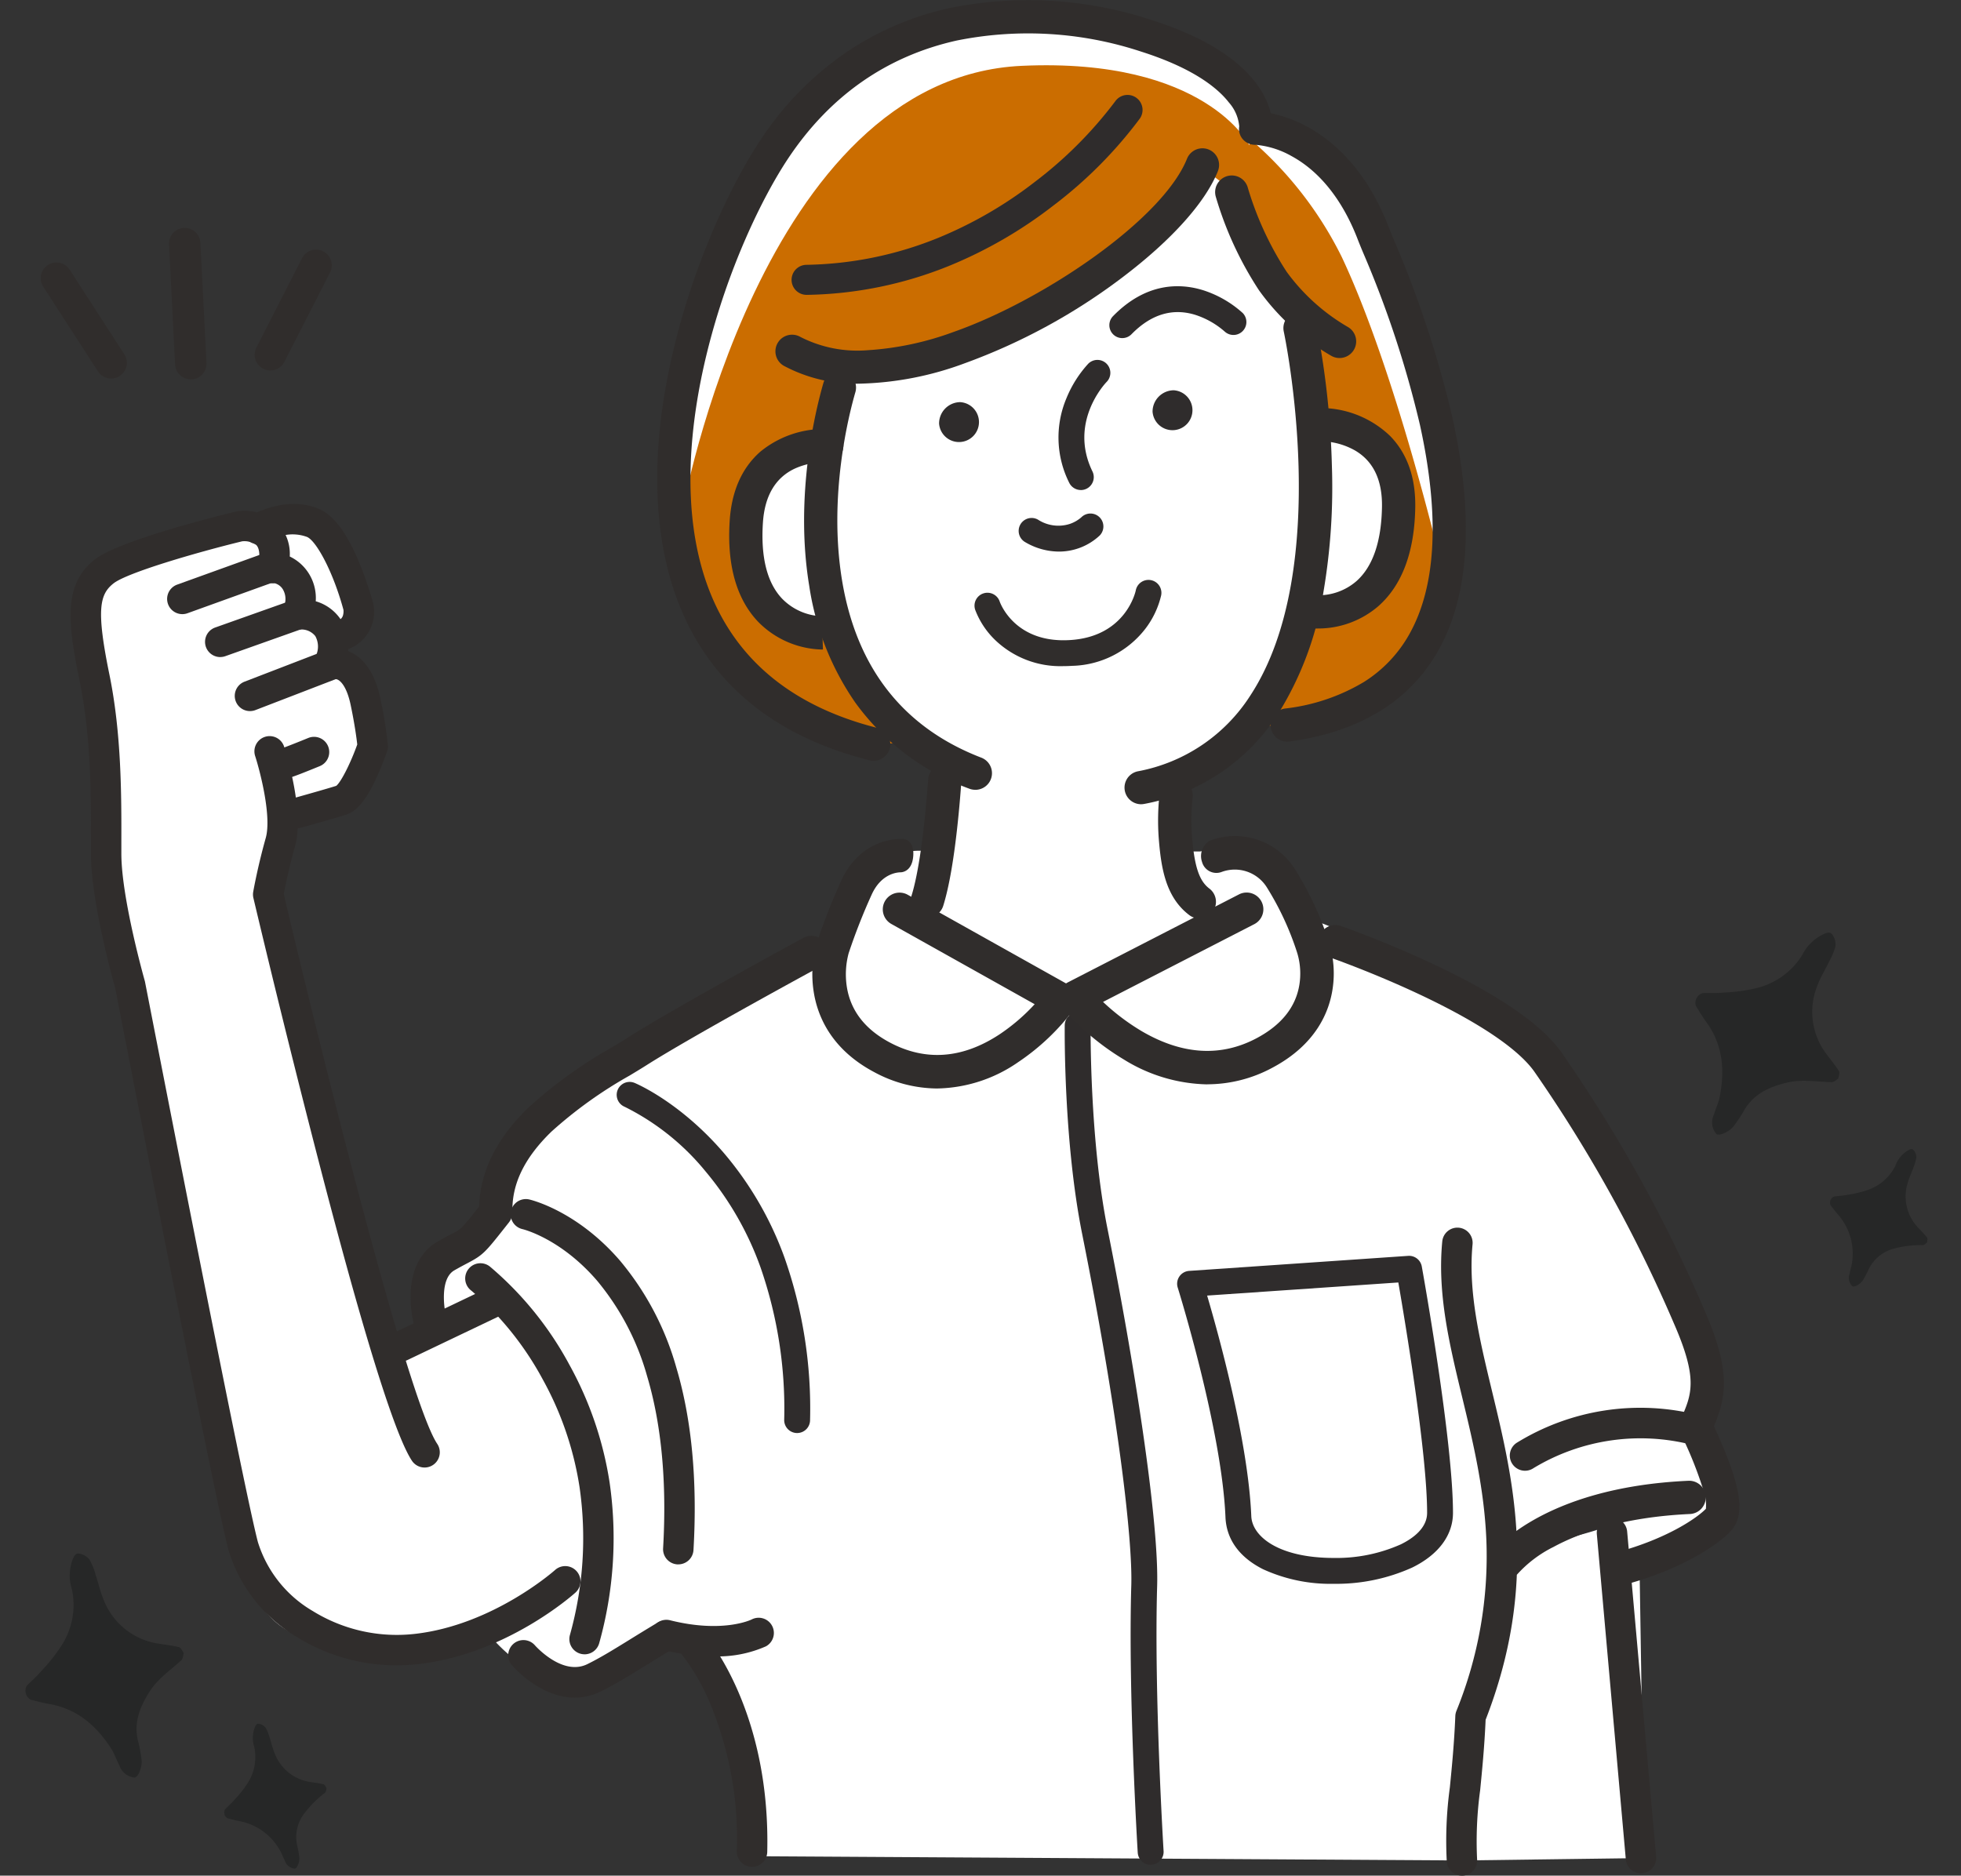
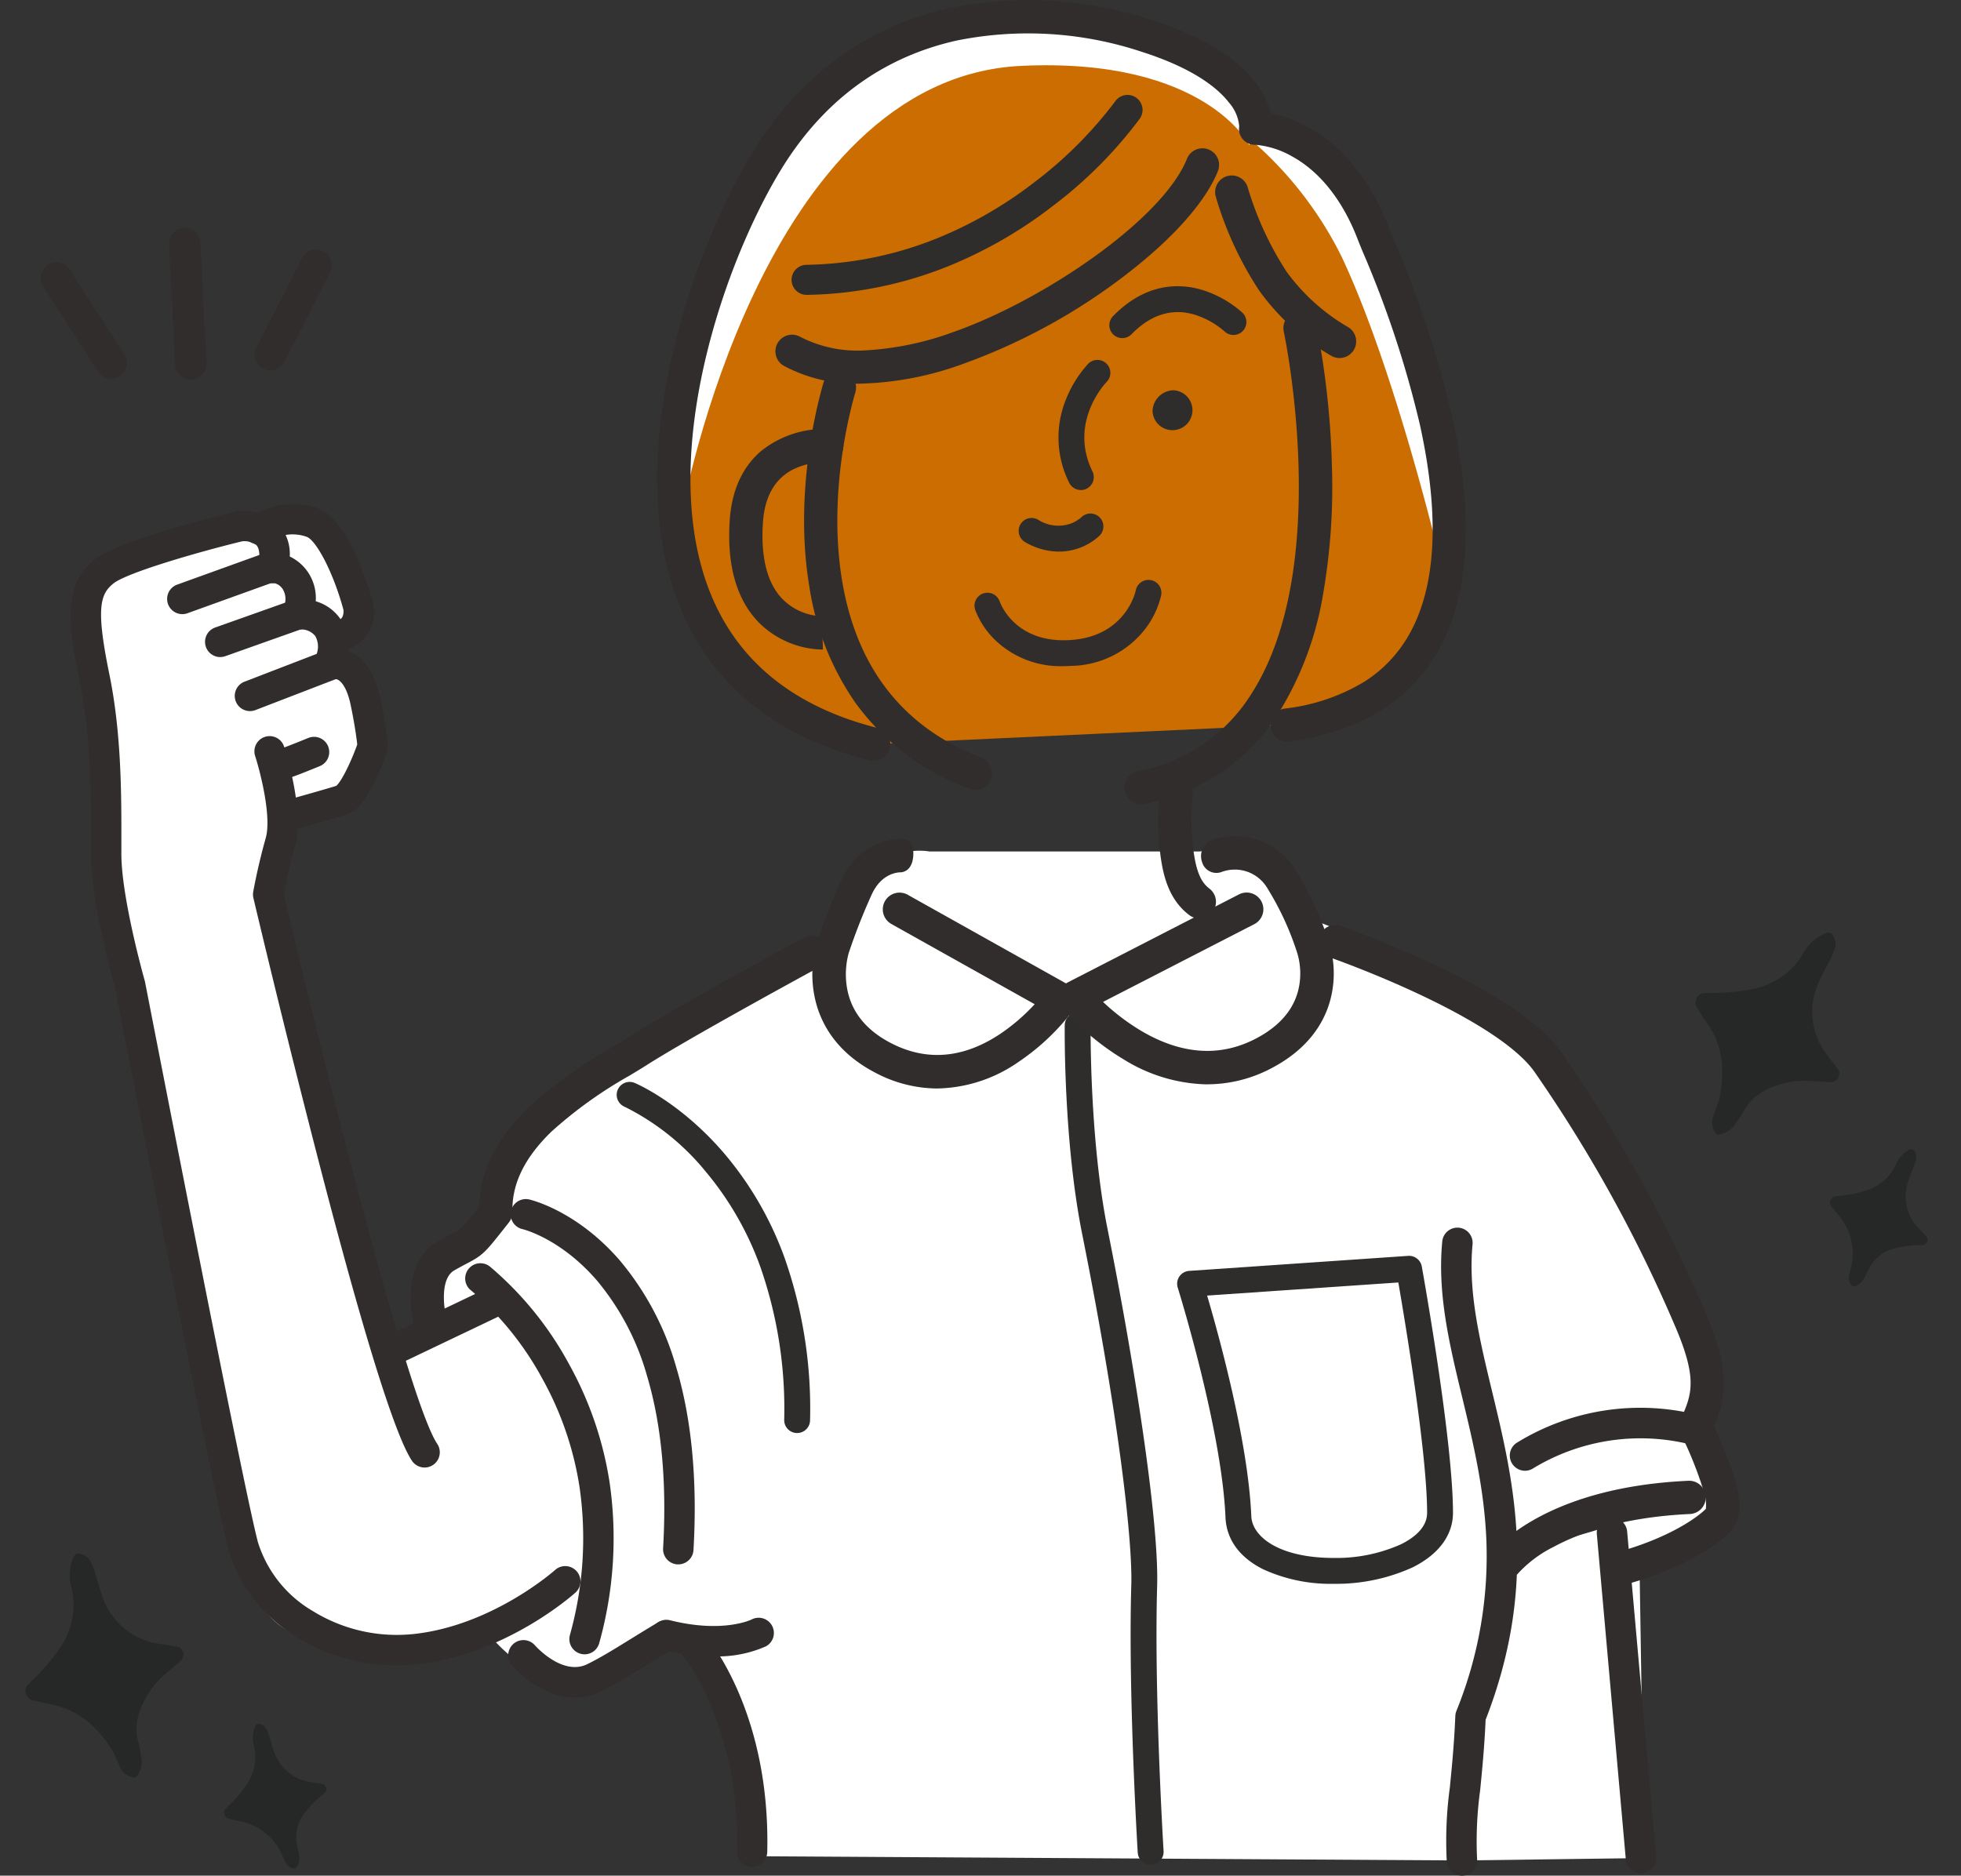
<svg xmlns="http://www.w3.org/2000/svg" width="274.013" height="262.127">
  <rect width="100%" height="100%" fill="#333333" stroke="none" />
  <defs>
    <clipPath id="a">
      <path data-name="長方形 24825" fill="none" d="M0 0h237.329v262.127H0z" />
    </clipPath>
    <clipPath id="b">
      <path data-name="長方形 24827" fill="none" d="M0 0h22.767v32.271H0z" />
    </clipPath>
    <clipPath id="c">
      <path data-name="長方形 24827" fill="none" d="M0 0h14.724v20.87H0z" />
    </clipPath>
  </defs>
  <g data-name="グループ 26043">
    <g data-name="グループ 25763">
      <g data-name="グループ 25762" clip-path="url(#a)" transform="translate(5.719)">
        <path data-name="パス 9539" d="M174.26 101.3c40.8-5.7 14.138-62.835 11.945-68.6-5.615-14.753-16.445-14.8-16.445-14.8s.935-7.734-15.3-12.9-38.525-4.391-52 15.891C90.719 38.559 72.26 92.9 116.36 104z" fill="#cb6d00" />
-         <path data-name="パス 9540" d="M124.331 104.831a32.037 32.037 0 01-13.04-17.246S99.889 89.872 98.7 74.4c-1.034-13.455 11.058-12.1 11.058-12.1 1.072-4.549 2.1-10.8 2.1-10.8s14.538-3.275 25.8-7.2c9.2-3.207 21.951-14.24 24-21.331l5.58 4.218c-1.177 4.65.855 6.033 4.9 12.094a23.906 23.906 0 003.414 3.994l.384 2.57s1.7 2.767 2.182 12.265c.133 2.634 11.243 2.274 11.8 10.267 1.009 14.549-12.665 14.708-13.305 18.4-1.916 11.085-6.332 16.7-16.933 21.409 0 0 .211 6.23-.257 12.4-.631 4.095 3.78 10.08 3.78 10.08s-5.485 17.8-17.14 16.229c-21.42-.63-24.58-15.736-23.811-17.8 2.726-7.325 3.159-22.69 3.159-22.69z" fill="#fff" />
        <path data-name="パス 9541" d="M221.326 221.415a16.37 16.37 0 0011.7-11.251 85.915 85.915 0 00-6.751-36.454c-5.586-12.785-14.645-23.468-18.849-28.512-6.75-8.1-21.429-13.4-31.068-17.2-2.661-11.205-14.4-9-14.4-9h-37.8s-10.5-2.1-12.9 12.3c-3.242.775-16.752 7.837-22.7 10.906-27.1 13.994-26.5 29.894-26.5 29.894l-7.5 4.5a158.038 158.038 0 00.7 32.663c3.25 25.765 20.252 26.553 20.252 26.553a109.225 109.225 0 0111.7-7.2c2.279-1.127-2.049 1.4 4.951 1.35 0 0 6.047 10.535 5.6 29.435l100.2.6c-.376-3.935.367-6.807.876-12.432l.022 12.433 25.167-.332-.625-39.1zm.2-9.091a53.186 53.186 0 01-6.445 2.174c-2.426.674-7.032 2.558-10.336 3.961 1.472-.96 6.972-4.2 16.781-6.143l.02.087z" fill="#fff" />
        <path data-name="パス 9542" d="M155.058 260.608a1.808 1.808 0 01-1.8-1.7c-.014-.22-1.35-22.156-.9-37.364.19-6.443-1.86-24.121-6.865-49.092-2.6-12.959-2.443-28.521-2.435-29.177a1.807 1.807 0 011.806-1.785h.022a1.808 1.808 0 011.786 1.828c0 .157-.157 15.845 2.364 28.424 3.648 18.194 7.206 40.682 6.935 49.908-.442 15.042.884 36.817.9 37.036a1.805 1.805 0 01-1.692 1.914h-.113" fill="#2f2c2c" />
        <path data-name="パス 9543" d="M54.358 186.837a2.326 2.326 0 01-2.248-1.737 16.441 16.441 0 01-.449-4.3c.138-4.319 2.139-6.356 3.794-7.3a55.59 55.59 0 011.937-1.058 4.932 4.932 0 001.412-.9c.469-.461 1.176-1.351 2.433-2.943.132-4.857 2.432-9.488 6.846-13.779a64.386 64.386 0 0111.761-8.483c.83-.5 1.615-.975 2.268-1.391 6.593-4.195 23.714-13.488 24.44-13.882a2.325 2.325 0 012.217 4.088c-.177.1-17.7 9.609-24.161 13.718-.7.445-1.507.932-2.362 1.448a60.639 60.639 0 00-10.922 7.837c-3.76 3.654-5.539 7.316-5.44 11.193a2.327 2.327 0 01-.5 1.5l-.35.443c-2.977 3.771-3.22 4.079-5.479 5.266-.458.241-1.029.541-1.791.977-2.04 1.168-1.43 5.343-1.156 6.4a2.324 2.324 0 01-1.663 2.836 2.293 2.293 0 01-.588.076" fill="#302d2c" />
        <path data-name="パス 9544" d="M99.365 260.895h-.052a2.126 2.126 0 01-2.074-2.175 49.261 49.261 0 00-3.63-20.414 29.344 29.344 0 00-3.959-6.954 2.126 2.126 0 013.222-2.774c.371.429 9.082 10.745 8.617 30.243a2.125 2.125 0 01-2.124 2.075" fill="#302d2c" />
        <path data-name="パス 9545" d="M93.947 231.482a29.088 29.088 0 01-7.053-.918 2.126 2.126 0 111.031-4.125c7.4 1.85 11.346-.094 11.384-.114a2.126 2.126 0 012 3.752 16.612 16.612 0 01-7.363 1.4" fill="#302d2c" />
        <path data-name="パス 9546" d="M74.591 237.248c-4.842 0-8.6-4.324-8.8-4.551a2.126 2.126 0 013.229-2.766c.064.073 3.85 4.359 7.346 2.63 1.848-.914 3.554-1.968 5.916-3.426a322.34 322.34 0 013.834-2.342 2.126 2.126 0 112.188 3.646c-1.436.861-2.685 1.633-3.788 2.314-2.368 1.462-4.238 2.617-6.265 3.619a8.165 8.165 0 01-3.663.876" fill="#302d2c" />
        <path data-name="パス 9547" d="M89.062 218.627h-.125a2.125 2.125 0 01-2-2.245c.533-9.2-.218-17.287-2.231-24.048a35.993 35.993 0 00-7.006-13.37c-5.11-5.927-10.36-7.178-10.412-7.19a2.126 2.126 0 11.944-4.146c.27.062 6.676 1.586 12.688 8.56a40.177 40.177 0 017.862 14.928c2.155 7.236 2.962 15.818 2.4 25.508a2.125 2.125 0 01-2.12 2" fill="#302d2c" />
        <path data-name="パス 9548" d="M198.557 262.127a2.126 2.126 0 01-2.114-1.928 55.118 55.118 0 01.429-10.41c.284-2.876.606-6.136.763-9.975a2.137 2.137 0 01.147-.693 57.482 57.482 0 004.19-23.915c-.3-7.174-1.857-13.631-3.363-19.875-1.8-7.458-3.5-14.5-2.8-21.822a2.126 2.126 0 114.233.4c-.63 6.612.989 13.32 2.7 20.421 3.056 12.665 6.517 27.011-.873 46.013-.167 3.8-.485 7.016-.766 9.861a52.554 52.554 0 00-.427 9.6 2.126 2.126 0 01-1.918 2.316 2.264 2.264 0 01-.2.009" fill="#302d2c" />
        <path data-name="パス 9549" d="M223.574 261.8a2.126 2.126 0 01-2.115-1.937l-4.051-45.463a2.126 2.126 0 014.236-.377l4.05 45.454a2.127 2.127 0 01-1.929 2.307 2.46 2.46 0 01-.191.008" fill="#302d2c" />
        <path data-name="パス 9550" d="M161.861 128.358a2.312 2.312 0 01-1.4-.471c-3.356-2.538-3.951-6.727-4.273-10.8a34.3 34.3 0 01.116-6.123 2.325 2.325 0 114.626.47 29.746 29.746 0 00-.106 5.286c.344 4.352 1.006 6.373 2.442 7.459a2.325 2.325 0 01-1.4 4.18" fill="#302d2c" />
        <path data-name="パス 9551" d="M174.389 20.534a18.284 18.284 0 0111.834 10.544C195.26 52.7 195.56 78.5 195.56 78.5s-6.3-26.7-13.8-42.6a52.089 52.089 0 00-13.2-16.8z" fill="#fff" />
        <path data-name="パス 9552" d="M168.86 20.3s1.893-19.26-30.47-17.9c-30.156 1.267-39.5 25.383-40.982 28.727C86.36 56 89.66 71.3 89.66 71.3s10.977-60.436 47.4-62.1c25.707-1.175 31.8 11.1 31.8 11.1" fill="#fff" />
        <path data-name="パス 9553" d="M155.331 57.542a2.791 2.791 0 102.939-3 2.984 2.984 0 00-2.939 3" fill="#2f2c2c" />
-         <path data-name="パス 9554" d="M125.5 59.2a2.791 2.791 0 102.94-3 2.984 2.984 0 00-2.94 3" fill="#2f2c2c" />
        <path data-name="パス 9555" d="M153.717 112.395a2.325 2.325 0 01-.46-4.6 23.83 23.83 0 0015.759-10.633c11.632-17.814 4.72-50.491 4.649-50.819a2.324 2.324 0 114.543-.986 116.838 116.838 0 012.177 19.659 87.2 87.2 0 01-1.169 17.666A45.776 45.776 0 01172.91 99.7a28.325 28.325 0 01-18.728 12.647 2.308 2.308 0 01-.465.047" fill="#302d2c" />
        <path data-name="パス 9556" d="M130.551 110.375a2.311 2.311 0 01-.835-.156 34.155 34.155 0 01-15.932-12.041 38.665 38.665 0 01-6.431-16.319c-2.095-12.7.981-24.876 1.974-28.305a2.325 2.325 0 114.466 1.293c-.924 3.192-3.788 14.518-1.852 26.255 2.02 12.248 8.563 20.584 19.447 24.778a2.325 2.325 0 01-.837 4.5" fill="#302d2c" />
        <path data-name="パス 9557" d="M114.4 53.618a21.319 21.319 0 01-10.585-2.492 2.325 2.325 0 112.283-4.051 17.493 17.493 0 009.425 1.868 42.214 42.214 0 0012.019-2.558c12.59-4.432 29.206-15.721 32.6-24.2a2.325 2.325 0 014.317 1.728c-1.755 4.384-6.473 9.643-13.286 14.808a83.739 83.739 0 01-22.086 12.046 44.884 44.884 0 01-14.687 2.851" fill="#302d2c" />
        <path data-name="パス 9558" d="M181.455 50.035a2.322 2.322 0 01-1.116-.287 32.318 32.318 0 01-10.134-9.175 48.854 48.854 0 01-6.05-13.114 2.325 2.325 0 114.494-1.194 44.876 44.876 0 005.423 11.726 27.955 27.955 0 008.508 7.682 2.326 2.326 0 01-1.125 4.362" fill="#302d2c" />
        <path data-name="パス 9559" d="M109.155 90.773a12.909 12.909 0 01-8.877-3.815C97.2 83.773 95.839 79 96.242 72.774c.269-4.153 1.717-7.406 4.3-9.666a14.049 14.049 0 019.419-3.147 2.325 2.325 0 01-.313 4.64 9.99 9.99 0 00-4.365.913c-2.681 1.28-4.163 3.824-4.4 7.561-.312 4.828.594 8.4 2.694 10.6a8.106 8.106 0 005.569 2.444h-.019l.145 4.648h-.116" fill="#302d2c" />
        <path data-name="パス 9560" d="M151.1 47.252a1.807 1.807 0 01-1.292-3.071c4.651-4.753 9.378-4.6 12.524-3.642a15.142 15.142 0 015.6 3.21 1.807 1.807 0 01-2.507 2.6 11.625 11.625 0 00-4.261-2.389c-3.14-.918-6.092.006-8.774 2.747a1.8 1.8 0 01-1.292.543" fill="#2f2c2c" />
        <path data-name="パス 9561" d="M142.221 77.084a9.365 9.365 0 01-4.693-1.321 1.807 1.807 0 111.8-3.136 5.233 5.233 0 004.441.592 4.813 4.813 0 001.6-.918 1.807 1.807 0 012.566 2.545 8.321 8.321 0 01-5.711 2.238" fill="#2f2c2c" />
        <path data-name="パス 9562" d="M145.309 68.482a1.808 1.808 0 01-1.626-1.016 14.1 14.1 0 01-.381-11.825 16.164 16.164 0 013.032-4.8 1.807 1.807 0 012.582 2.529c-.233.241-5.33 5.647-1.984 12.517a1.808 1.808 0 01-1.623 2.6" fill="#2f2c2c" />
-         <path data-name="パス 9563" d="M178.442 87.84a8.44 8.44 0 01-.862-.038l.524-4.621h-.019a8.1 8.1 0 005.751-1.981c2.273-2.029 3.467-5.511 3.55-10.349.065-3.744-1.2-6.4-3.772-7.9a10 10 0 00-4.276-1.266 2.325 2.325 0 01.068-4.65 14.043 14.043 0 019.13 3.906c2.394 2.464 3.571 5.824 3.5 9.986-.108 6.238-1.851 10.884-5.181 13.807a12.9 12.9 0 01-8.413 3.1" fill="#302d2c" />
        <path data-name="パス 9564" d="M116.362 106.327a2.322 2.322 0 01-.569-.071c-13.383-3.368-22.383-10.8-26.748-22.095-2.6-6.714-4.791-18.388-.514-35.871 3.039-12.418 8.186-22.959 11.99-28.685A44.31 44.31 0 01112.69 7.2a41.862 41.862 0 0114.226-6.061 55.083 55.083 0 0128.249 1.651c7.231 2.3 12.259 5.421 14.942 9.274a11.273 11.273 0 011.747 3.767 18.389 18.389 0 015.134 1.9c3.456 1.881 8.237 5.862 11.39 14.148.127.335.365.909.668 1.637a149.248 149.248 0 018.192 24.877c3.055 13.931 2.362 24.918-2.062 32.658-3.99 6.98-10.918 11.205-20.594 12.557a2.325 2.325 0 11-.643-4.6 27.42 27.42 0 0010.924-3.7 18.6 18.6 0 006.276-6.555c3.834-6.708 4.358-16.585 1.556-29.355a144.614 144.614 0 00-7.944-24.09 77.883 77.883 0 01-.72-1.768c-2.1-5.505-5.3-9.557-9.265-11.716a12.394 12.394 0 00-5.016-1.585 2.281 2.281 0 01-1.8-.768 2.17 2.17 0 01-.509-1.8A5.8 5.8 0 00166 14.327c-1.507-1.944-4.853-4.757-12.249-7.11a50.355 50.355 0 00-25.821-1.544c-9.8 2.2-17.723 7.751-23.54 16.5-3.586 5.4-8.45 15.383-11.346 27.217-2.2 9-3.933 22.051.334 33.089 3.79 9.8 11.712 16.284 23.546 19.263a2.325 2.325 0 01-.566 4.58" fill="#302d2c" />
-         <path data-name="パス 9565" d="M123.86 128.227a2.329 2.329 0 01-2.219-3.022c.963-3.064 1.792-8.85 2.334-16.292a2.325 2.325 0 014.638.338c-.4 5.511-1.168 12.994-2.536 17.347a2.326 2.326 0 01-2.217 1.629" fill="#302d2c" />
        <path data-name="パス 9566" d="M206.206 220.107l.014-.019-3.768-2.725c.28-.387 7.087-9.482 27.769-10.422a2.325 2.325 0 01.211 4.645c-9.557.435-15.648 2.742-19.074 4.6a16.97 16.97 0 00-5.152 3.92" fill="#302d2c" />
        <path data-name="パス 9567" d="M220.875 221.491a2.325 2.325 0 01-.611-4.568c7.014-1.917 11.146-4.785 12.385-6.065a6.227 6.227 0 00-.391-2.727 54.035 54.035 0 00-3.133-7.775 2.323 2.323 0 01-.022-1.937c1.559-3.509 2.5-5.627-.906-13.426a198.8 198.8 0 00-19.534-35.248c-1.573-2.221-5.659-5.906-16.188-10.848-6.481-3.041-12.319-5.079-12.378-5.1a2.325 2.325 0 011.526-4.393c.245.085 6.093 2.125 12.789 5.265 9.211 4.319 15.282 8.487 18.045 12.388a203.464 203.464 0 0120 36.073c3.662 8.384 3.082 11.986 1.318 16.2 3.877 8.4 4.49 12.437 2.282 14.7-1.6 1.713-6.423 5.16-14.569 7.386a2.327 2.327 0 01-.614.083" fill="#302d2c" />
        <path data-name="パス 9568" d="M207.377 205.54a2.126 2.126 0 01-1.205-3.879 32.909 32.909 0 0125.653-3.845 2.126 2.126 0 01-1.1 4.108 28.9 28.9 0 00-22.15 3.242 2.114 2.114 0 01-1.2.374" fill="#302d2c" />
        <path data-name="パス 9569" d="M107.006 41.208a2.1 2.1 0 01-.033-4.2 50.893 50.893 0 0018.359-3.748 57.806 57.806 0 0013.568-7.855 57.519 57.519 0 0011.205-11.234 2.1 2.1 0 013.453 2.391 61.006 61.006 0 01-12.092 12.167 62 62 0 01-14.558 8.424 55.06 55.06 0 01-19.869 4.055h-.034" fill="#2f2c2c" />
        <path data-name="パス 9570" d="M105.665 200.27h-.023a1.807 1.807 0 01-1.784-1.83 60.162 60.162 0 00-3.309-21.326 43.759 43.759 0 00-7.663-13.386 34.238 34.238 0 00-11.321-9.052 1.807 1.807 0 011.39-3.337c.26.108 6.434 2.724 12.552 9.891a47.309 47.309 0 018.388 14.51 63.642 63.642 0 013.577 22.746 1.808 1.808 0 01-1.807 1.784" fill="#2f2c2c" />
        <path data-name="パス 9571" d="M180.672 221.341a22.589 22.589 0 01-9.91-2.041c-3.3-1.663-5.115-4.173-5.244-7.26-.514-12.337-6.608-31.891-6.669-32.087a1.8 1.8 0 011.6-2.343l30.6-2.1a1.805 1.805 0 011.9 1.482c.178.988 4.359 24.312 4.359 34.428 0 3.133-2.023 5.85-5.7 7.651a25.789 25.789 0 01-10.942 2.271m-17.711-40.282c1.636 5.555 5.735 20.382 6.171 30.83.117 2.811 3.779 5.836 11.543 5.837a22.073 22.073 0 009.35-1.9c1.676-.822 3.674-2.253 3.674-4.406 0-8.314-3.067-26.68-4.022-32.193z" fill="#2f2c2c" />
-         <path data-name="パス 9572" d="M33.46 117.7c-1.1 3.9-1.7 7.3-1.7 7.3s9.939 42.21 16.9 64.815l.9-1.254 14.7-7.618s1.651.451 8.551 11.251 3.151 27.453 3.151 27.453-11.7 9-23.4 10.351-21-.483-23.251-9.034c-2.077-7.891-14.885-73.274-16.849-83.316 0 0-3.349-11.748-3.349-18.348s.177-15.817-1.623-24.592-1.8-12.374 1.35-14.849 18.9-6.3 18.9-6.3a5.951 5.951 0 012.111.146l.513.195s4.1-2.4 7.7-.8 6.3 11.7 6.3 11.7a3.468 3.468 0 01-2.4 4l-1.338-.022a5.482 5.482 0 01-.466 4.122c2.218-.592 4.3.9 5.2 5.2a55.7 55.7 0 011 6.2s-2.3 6.8-4.3 7.5c-.93.325-6.2 1.8-6.2 1.8" fill="#fff" />
+         <path data-name="パス 9572" d="M33.46 117.7c-1.1 3.9-1.7 7.3-1.7 7.3s9.939 42.21 16.9 64.815l.9-1.254 14.7-7.618s1.651.451 8.551 11.251 3.151 27.453 3.151 27.453-11.7 9-23.4 10.351-21-.483-23.251-9.034c-2.077-7.891-14.885-73.274-16.849-83.316 0 0-3.349-11.748-3.349-18.348s.177-15.817-1.623-24.592-1.8-12.374 1.35-14.849 18.9-6.3 18.9-6.3a5.951 5.951 0 012.111.146s4.1-2.4 7.7-.8 6.3 11.7 6.3 11.7a3.468 3.468 0 01-2.4 4l-1.338-.022a5.482 5.482 0 01-.466 4.122c2.218-.592 4.3.9 5.2 5.2a55.7 55.7 0 011 6.2s-2.3 6.8-4.3 7.5c-.93.325-6.2 1.8-6.2 1.8" fill="#fff" />
        <path data-name="パス 9573" d="M19.045 51.931a2.19 2.19 0 01-.3-.995L17.9 34.128a2.193 2.193 0 014.38-.222l.853 16.808a2.193 2.193 0 01-4.085 1.217" fill="#302d2c" />
        <path data-name="パス 9574" d="M.3 40.022a2.193 2.193 0 013.736-2.3l7.618 11.792A2.193 2.193 0 117.969 51.9L.351 40.106a1.445 1.445 0 01-.051-.084" fill="#302d2c" />
        <path data-name="パス 9575" d="M30.164 50.69a2.191 2.191 0 01-.061-2.106l6.386-12.5a2.193 2.193 0 013.911 1.992l-6.386 12.5a2.193 2.193 0 01-3.845.111" fill="#302d2c" />
        <path data-name="パス 9576" d="M53.612 205.09a2.123 2.123 0 01-1.771-.947c-3.574-5.361-10.848-33.443-13.241-42.665a1900.776 1900.776 0 01-8.913-35.99 2.11 2.11 0 01-.023-.856c.024-.143.63-3.551 1.746-7.508.851-3.014-.778-9.3-1.477-11.47a2.126 2.126 0 014.047-1.307c.3.922 2.872 9.146 1.524 13.931a83.361 83.361 0 00-1.575 6.671c4.637 19.657 17.223 70.5 21.447 76.835a2.126 2.126 0 01-1.767 3.306" fill="#302d2c" />
        <path data-name="パス 9577" d="M33.96 108.827a2.126 2.126 0 01-.39-4.216c.487-.153 2.3-.869 3.783-1.477a2.126 2.126 0 111.614 3.934c-4.288 1.759-4.559 1.759-5.007 1.759" fill="#302d2c" />
        <path data-name="パス 9578" d="M19.76 85.827a2.126 2.126 0 01-.721-4.126l12.2-4.4a2.126 2.126 0 111.442 4l-12.2 4.4a2.12 2.12 0 01-.721.127" fill="#302d2c" />
        <path data-name="パス 9579" d="M25.06 91.827a2.126 2.126 0 01-.711-4.13l10.7-3.8a2.126 2.126 0 111.422 4.003l-10.7 3.8a2.133 2.133 0 01-.711.123" fill="#302d2c" />
        <path data-name="パス 9580" d="M29.211 99.377a2.126 2.126 0 01-.765-4.11l12.2-4.7a2.126 2.126 0 111.529 3.967l-12.2 4.7a2.118 2.118 0 01-.764.143" fill="#302d2c" />
        <path data-name="パス 9581" d="M41.959 90.927a2.126 2.126 0 01-.61-4.163 1.071 1.071 0 00.854-.748 2.163 2.163 0 00.071-.786c-1.466-5.4-3.8-9.619-5.078-10.187a5.818 5.818 0 00-3.78-.091 9.46 9.46 0 00-1.982.783 2.126 2.126 0 11-2.148-3.669c.206-.121 5.093-2.928 9.637-.908 2.037.905 3.869 3.385 5.6 7.581a50.022 50.022 0 011.889 5.512c.012.048.024.1.033.145a5.55 5.55 0 01-3.876 6.441 2.134 2.134 0 01-.612.09" fill="#302d2c" />
        <path data-name="パス 9582" d="M49.739 232.736a26.516 26.516 0 01-14-3.972 21.254 21.254 0 01-9.539-12.176c-1.931-7.337-11.913-58.472-15.193-75.276l-.619-3.169c-.335-1.189-3.4-12.256-3.4-18.842v-1.635C7 111.13 7.017 103 5.4 95.136 3.773 87.185 3.04 81.71 7.523 78.188c3.344-2.627 17.006-6.037 19.711-6.694a2.43 2.43 0 01.2-.039 7.013 7.013 0 015.746 1.795 6.176 6.176 0 011.589 4.523 6.369 6.369 0 012.412 2.006 6.438 6.438 0 011.218 4.25 6.325 6.325 0 013.416 2.433 6.482 6.482 0 011.107 4.528 5.357 5.357 0 01.885.439c1.773 1.092 2.994 3.19 3.632 6.236a57.6 57.6 0 011.038 6.462 2.114 2.114 0 01-.1.854 41.95 41.95 0 01-1.484 3.7c-1.4 3.038-2.675 4.619-4.127 5.128-.966.338-5.784 1.688-6.33 1.841a2.126 2.126 0 01-1.146-4.1c1.929-.54 5.157-1.458 5.978-1.728.669-.533 2.006-3.177 2.932-5.778-.091-.817-.344-2.768-.918-5.511-.529-2.528-1.364-3.28-1.7-3.486a1.012 1.012 0 00-.872-.1 2.126 2.126 0 01-2.459-2.986 3.024 3.024 0 00.089-3.063 2.467 2.467 0 00-2.349-.891 2.127 2.127 0 01-2.168-2.986 2.666 2.666 0 000-2.63 1.882 1.882 0 00-1.147-.874A2.125 2.125 0 0130.374 79c.262-1.353.168-2.353-.265-2.816a2.773 2.773 0 00-2.006-.531c-6.357 1.551-16.045 4.374-17.953 5.873-1.941 1.525-2.45 3.634-.58 12.75 1.7 8.288 1.681 17.019 1.668 23.394v1.626c0 6.23 3.235 17.65 3.267 17.765a1.762 1.762 0 01.042.174l.637 3.258c8.782 44.991 13.873 70.227 15.131 75.008a16.982 16.982 0 007.676 9.65 22.327 22.327 0 0014.327 3.18c10.9-1.258 19.438-8.843 19.523-8.919a2.126 2.126 0 112.845 3.16c-.388.35-9.646 8.571-21.881 9.983a26.674 26.674 0 01-3.064.176" fill="#302d2c" />
        <path data-name="パス 9583" d="M50.311 190.271a2.126 2.126 0 01-.918-4.045l13.726-6.558a2.126 2.126 0 011.833 3.837l-13.726 6.558a2.123 2.123 0 01-.915.208" fill="#302d2c" />
        <path data-name="パス 9584" d="M75.963 231.192a2.155 2.155 0 01-.553-.073 2.127 2.127 0 01-1.5-2.6 50.2 50.2 0 001.356-20.666 45.27 45.27 0 00-5.152-15.088 43.428 43.428 0 00-9.954-12.378 2.126 2.126 0 112.6-3.362 47.241 47.241 0 0111.073 13.686 49.511 49.511 0 015.633 16.5 54.434 54.434 0 01-1.453 22.41 2.127 2.127 0 01-2.052 1.575" fill="#302d2c" />
        <path data-name="パス 9585" d="M142.884 93.093a13.165 13.165 0 01-9.526-3.626 11.579 11.579 0 01-2.813-4.245 1.807 1.807 0 013.425-1.154c.093.263 2.166 5.879 9.873 5.379 7.816-.5 9.13-6.873 9.142-6.938a1.807 1.807 0 113.549.683 12.27 12.27 0 01-2.248 4.726 13.327 13.327 0 01-10.21 5.136q-.613.039-1.192.039" fill="#302d2c" />
        <path data-name="パス 9586" d="M125.254 152.119a18.663 18.663 0 01-8.8-2.278c-6.139-3.25-8.009-8-8.5-11.412a15.7 15.7 0 01.465-6.675 87.659 87.659 0 013.393-8.642c2.777-6.156 8.34-5.887 8.575-5.872 0 0 1.657-.066 1.507 2.334s-1.793 2.334-1.793 2.334a.361.361 0 00.043 0c-.269 0-2.673.032-4.068 3.125a83.852 83.852 0 00-3.2 8.145c0 .011-.007.022-.011.033a11.4 11.4 0 00-.252 4.723c.528 3.318 2.556 5.933 6.028 7.771 4.991 2.642 10.144 2.252 15.316-1.158a27.169 27.169 0 004.9-4.206l-20.052-11.229a2.339 2.339 0 012.286-4.081l22.5 12.6a2.34 2.34 0 01.77 3.386 31.982 31.982 0 01-7.829 7.435 20.416 20.416 0 01-11.282 3.665" fill="#302d2c" />
        <path data-name="パス 9587" d="M162.99 151.544a22.878 22.878 0 01-11.678-3.481 35.372 35.372 0 01-8.572-7.211 2.339 2.339 0 01.743-3.558l23.922-12.3a2.338 2.338 0 112.139 4.159L148.41 140.02a30.694 30.694 0 005.39 4.08c5.651 3.314 11.052 3.651 16.053 1 3.466-1.835 5.48-4.346 5.988-7.464a9.951 9.951 0 00-.273-4.379 1.7 1.7 0 01-.052-.166 40.653 40.653 0 00-4.2-9.052 5.28 5.28 0 00-6.359-2.172l.018-.006a2.077 2.077 0 01-2.73-1.395 2.5 2.5 0 011.091-2.985 9.908 9.908 0 0111.972 4.122 45.056 45.056 0 014.69 10.158 14.388 14.388 0 01.5 6.363c-.47 3.274-2.319 7.86-8.457 11.109a19.175 19.175 0 01-9.056 2.3" fill="#302d2c" />
      </g>
    </g>
    <g data-name="グループ 26042">
      <g data-name="グループ 25768">
        <g data-name="グループ 25767" transform="rotate(-12.04 1040.4 110.042)" clip-path="url(#b)">
          <path data-name="パス 9590" d="M22.3 15.751c.231.117.31.617.462.927-.152.307-.269.772-.538.924-1.814 1.082-3.824 1.854-5.324 3.436-1.854 1.889-3.126 3.936-2.933 6.676a22.6 22.6 0 01-.079 2.313c-.076.965-.962 2.354-1.5 2.24a2.5 2.5 0 01-1.7-2.123c-.231-.772-.307-1.544-.541-2.278-1.389-3.781-3.626-6.789-7.561-8.254-.693-.31-1.389-.658-2.082-1A1.413 1.413 0 01.348 16.6c.772-.538 1.658-1 2.392-1.582a23.921 23.921 0 003.55-2.93 10.436 10.436 0 003.047-7.334A6.316 6.316 0 0110.188.86c.307-.5.655-1.082 1.272-.772A2.34 2.34 0 0112.618 1.2 9.086 9.086 0 0113 3.482c.155 1.158.117 2.316.348 3.474a9.762 9.762 0 006.252 7.717c.889.345 1.813.655 2.7 1.079" fill="#262727" />
        </g>
      </g>
      <g data-name="グループ 25770">
        <g data-name="グループ 25767" transform="rotate(32 -93.94 491.926)" clip-path="url(#b)">
          <path data-name="パス 9590" d="M22.3 15.751c.231.117.31.617.462.927-.152.307-.269.772-.538.924-1.814 1.082-3.824 1.854-5.324 3.436-1.854 1.889-3.126 3.936-2.933 6.676a22.6 22.6 0 01-.079 2.313c-.076.965-.962 2.354-1.5 2.24a2.5 2.5 0 01-1.7-2.123c-.231-.772-.307-1.544-.541-2.278-1.389-3.781-3.626-6.789-7.561-8.254-.693-.31-1.389-.658-2.082-1A1.413 1.413 0 01.348 16.6c.772-.538 1.658-1 2.392-1.582a23.921 23.921 0 003.55-2.93 10.436 10.436 0 003.047-7.334A6.316 6.316 0 0110.188.86c.307-.5.655-1.082 1.272-.772A2.34 2.34 0 0112.618 1.2 9.086 9.086 0 0113 3.482c.155 1.158.117 2.316.348 3.474a9.762 9.762 0 006.252 7.717c.889.345 1.813.655 2.7 1.079" fill="#262727" />
        </g>
      </g>
      <g data-name="グループ 25769">
        <g data-name="グループ 25767" transform="rotate(-12.04 1163.798 -16.223)" clip-path="url(#c)">
          <path data-name="パス 9590" d="M14.423 10.187c.149.076.2.4.3.6-.1.2-.174.5-.348.6a14.748 14.748 0 00-3.444 2.222 5.44 5.44 0 00-1.9 4.317 14.613 14.613 0 01-.051 1.5c-.049.624-.622 1.522-.972 1.449a1.615 1.615 0 01-1.1-1.373c-.149-.5-.2-1-.35-1.473a8.265 8.265 0 00-4.89-5.338c-.448-.2-.9-.426-1.346-.649a.914.914 0 01-.1-1.3c.5-.348 1.072-.649 1.547-1.023a15.47 15.47 0 002.3-1.895 6.749 6.749 0 001.97-4.743 4.084 4.084 0 01.55-2.525c.2-.325.424-.7.823-.5a1.513 1.513 0 01.748.723 5.876 5.876 0 01.25 1.473c.1.749.076 1.5.225 2.247a6.313 6.313 0 004.041 4.99c.575.223 1.172.424 1.747.7" fill="#262727" />
        </g>
      </g>
      <g data-name="グループ 25771">
        <g data-name="グループ 25767" transform="rotate(26 -210.655 643.518)" clip-path="url(#c)">
          <path data-name="パス 9590" d="M14.423 10.187c.149.076.2.4.3.6-.1.2-.174.5-.348.6a14.748 14.748 0 00-3.444 2.222 5.44 5.44 0 00-1.9 4.317 14.613 14.613 0 01-.051 1.5c-.049.624-.622 1.522-.972 1.449a1.615 1.615 0 01-1.1-1.373c-.149-.5-.2-1-.35-1.473a8.265 8.265 0 00-4.89-5.338c-.448-.2-.9-.426-1.346-.649a.914.914 0 01-.1-1.3c.5-.348 1.072-.649 1.547-1.023a15.47 15.47 0 002.3-1.895 6.749 6.749 0 001.97-4.743 4.084 4.084 0 01.55-2.525c.2-.325.424-.7.823-.5a1.513 1.513 0 01.748.723 5.876 5.876 0 01.25 1.473c.1.749.076 1.5.225 2.247a6.313 6.313 0 004.041 4.99c.575.223 1.172.424 1.747.7" fill="#262727" />
        </g>
      </g>
    </g>
  </g>
</svg>